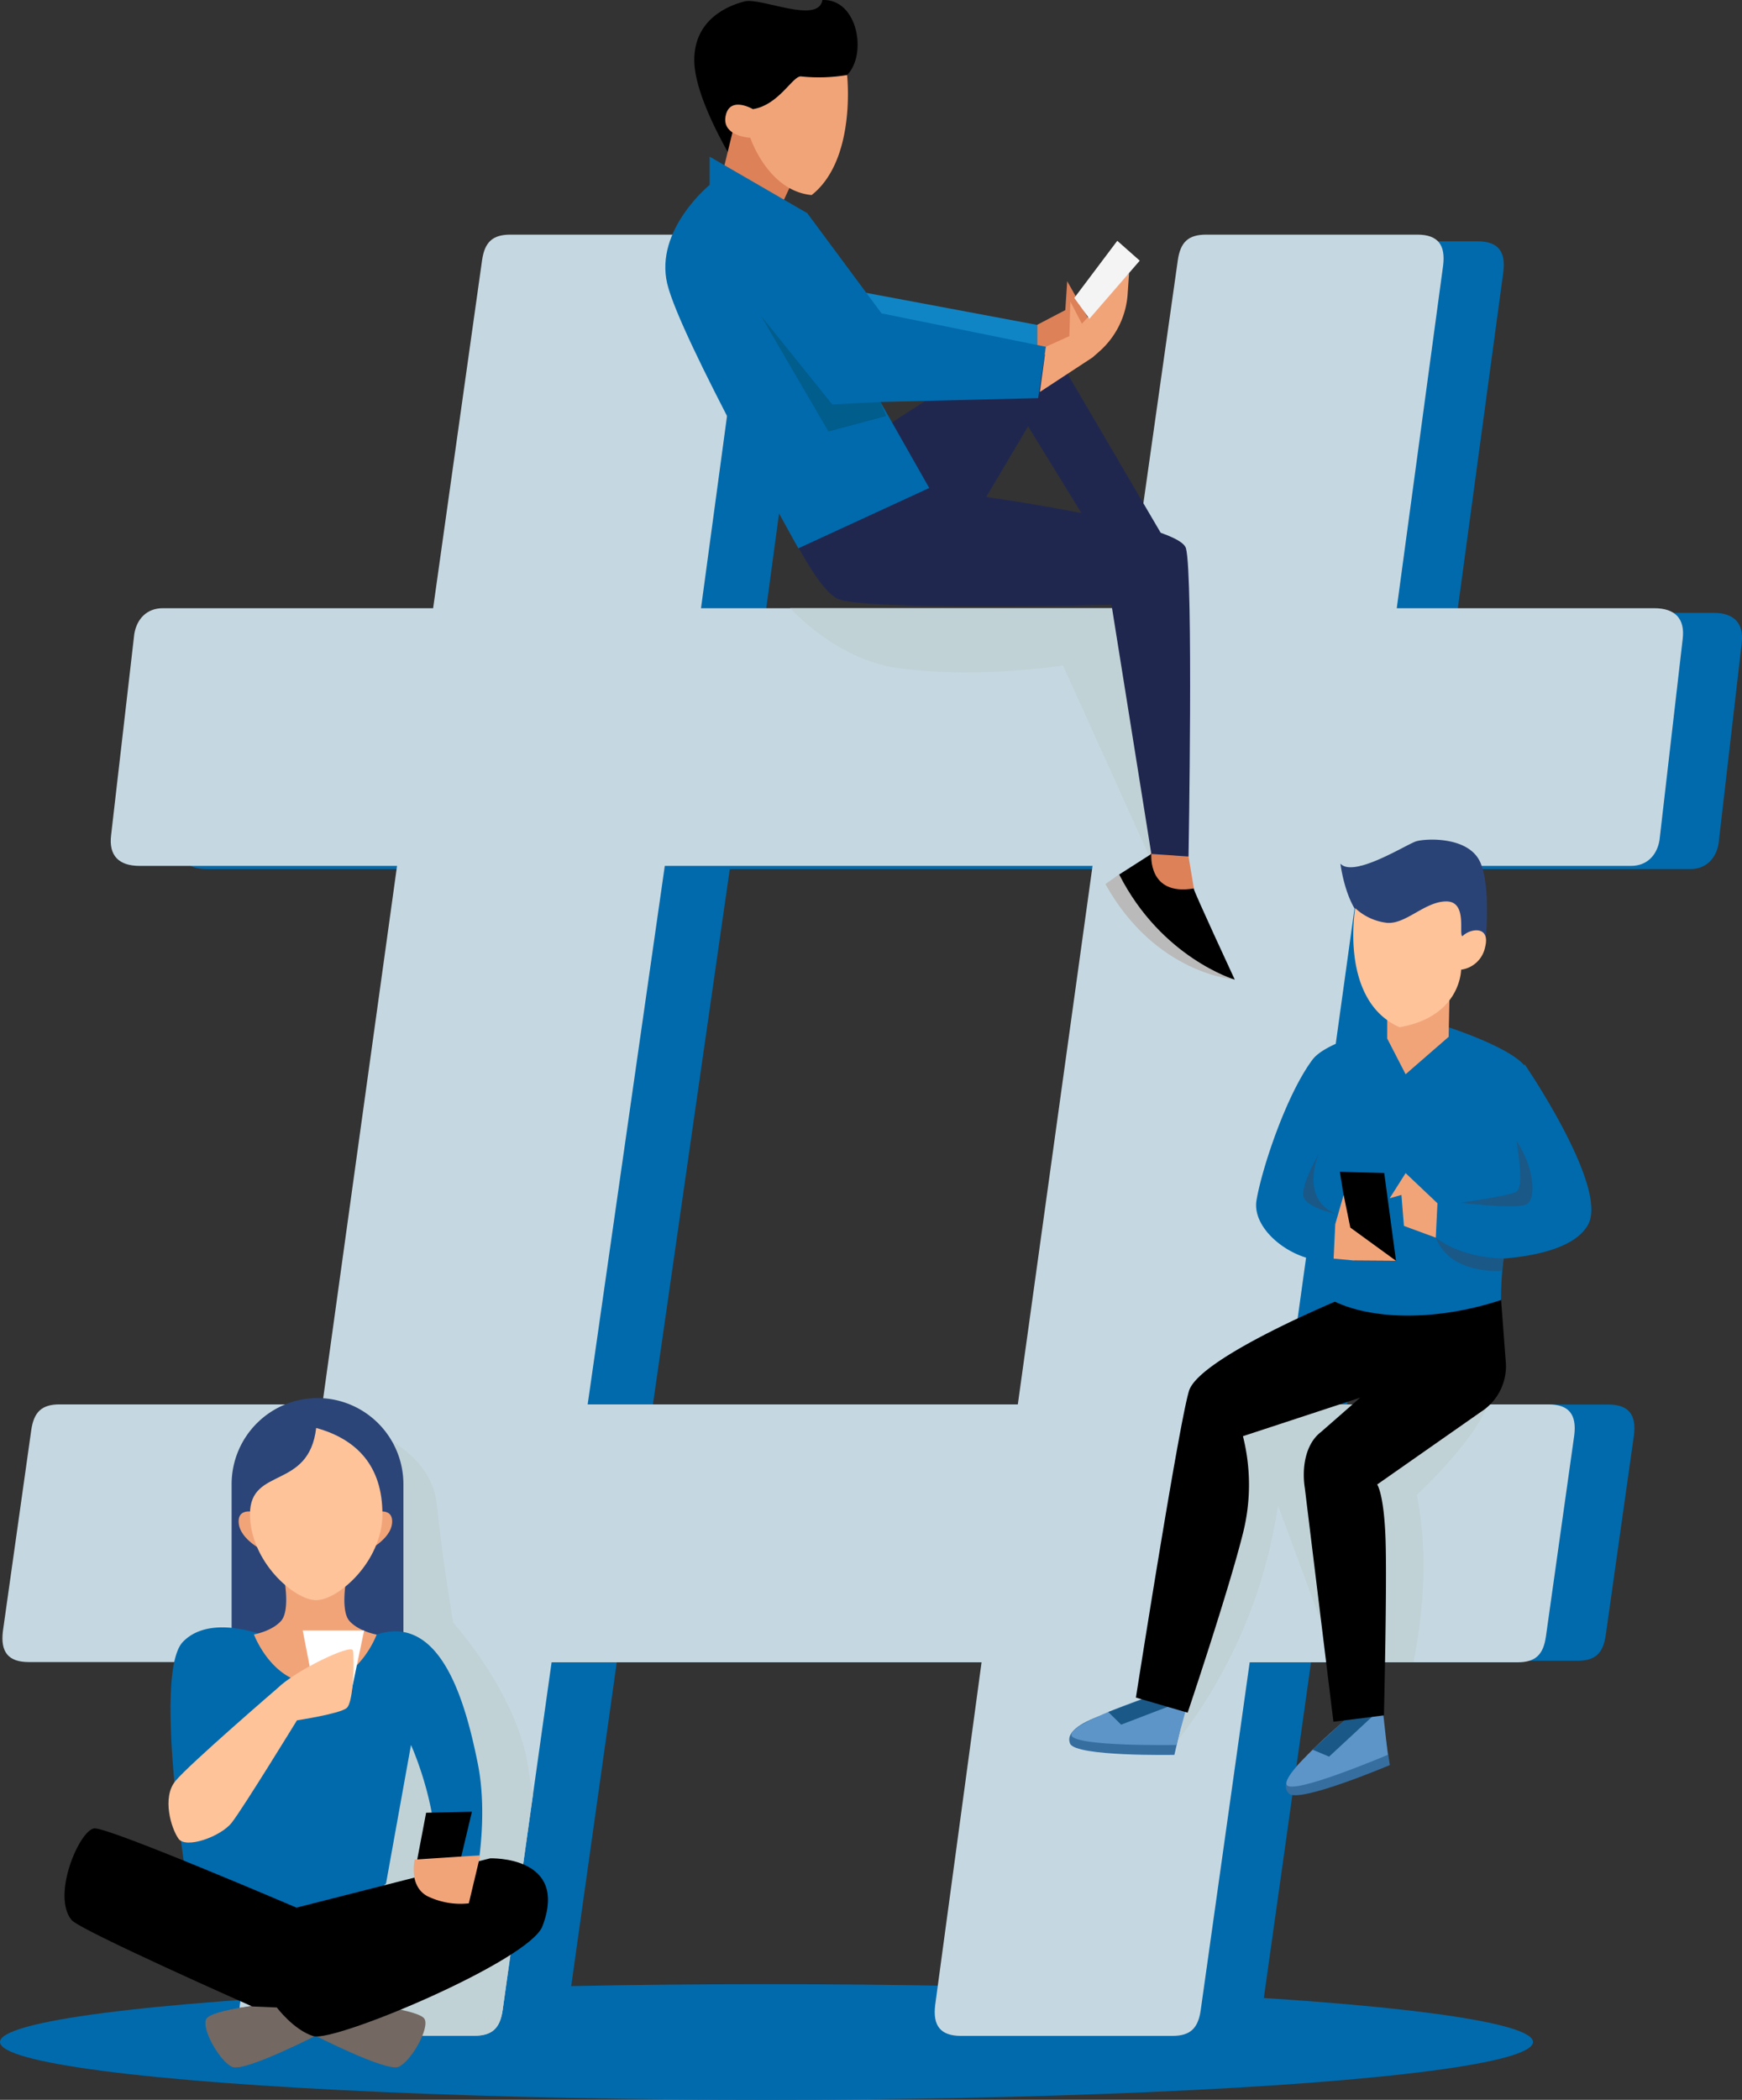
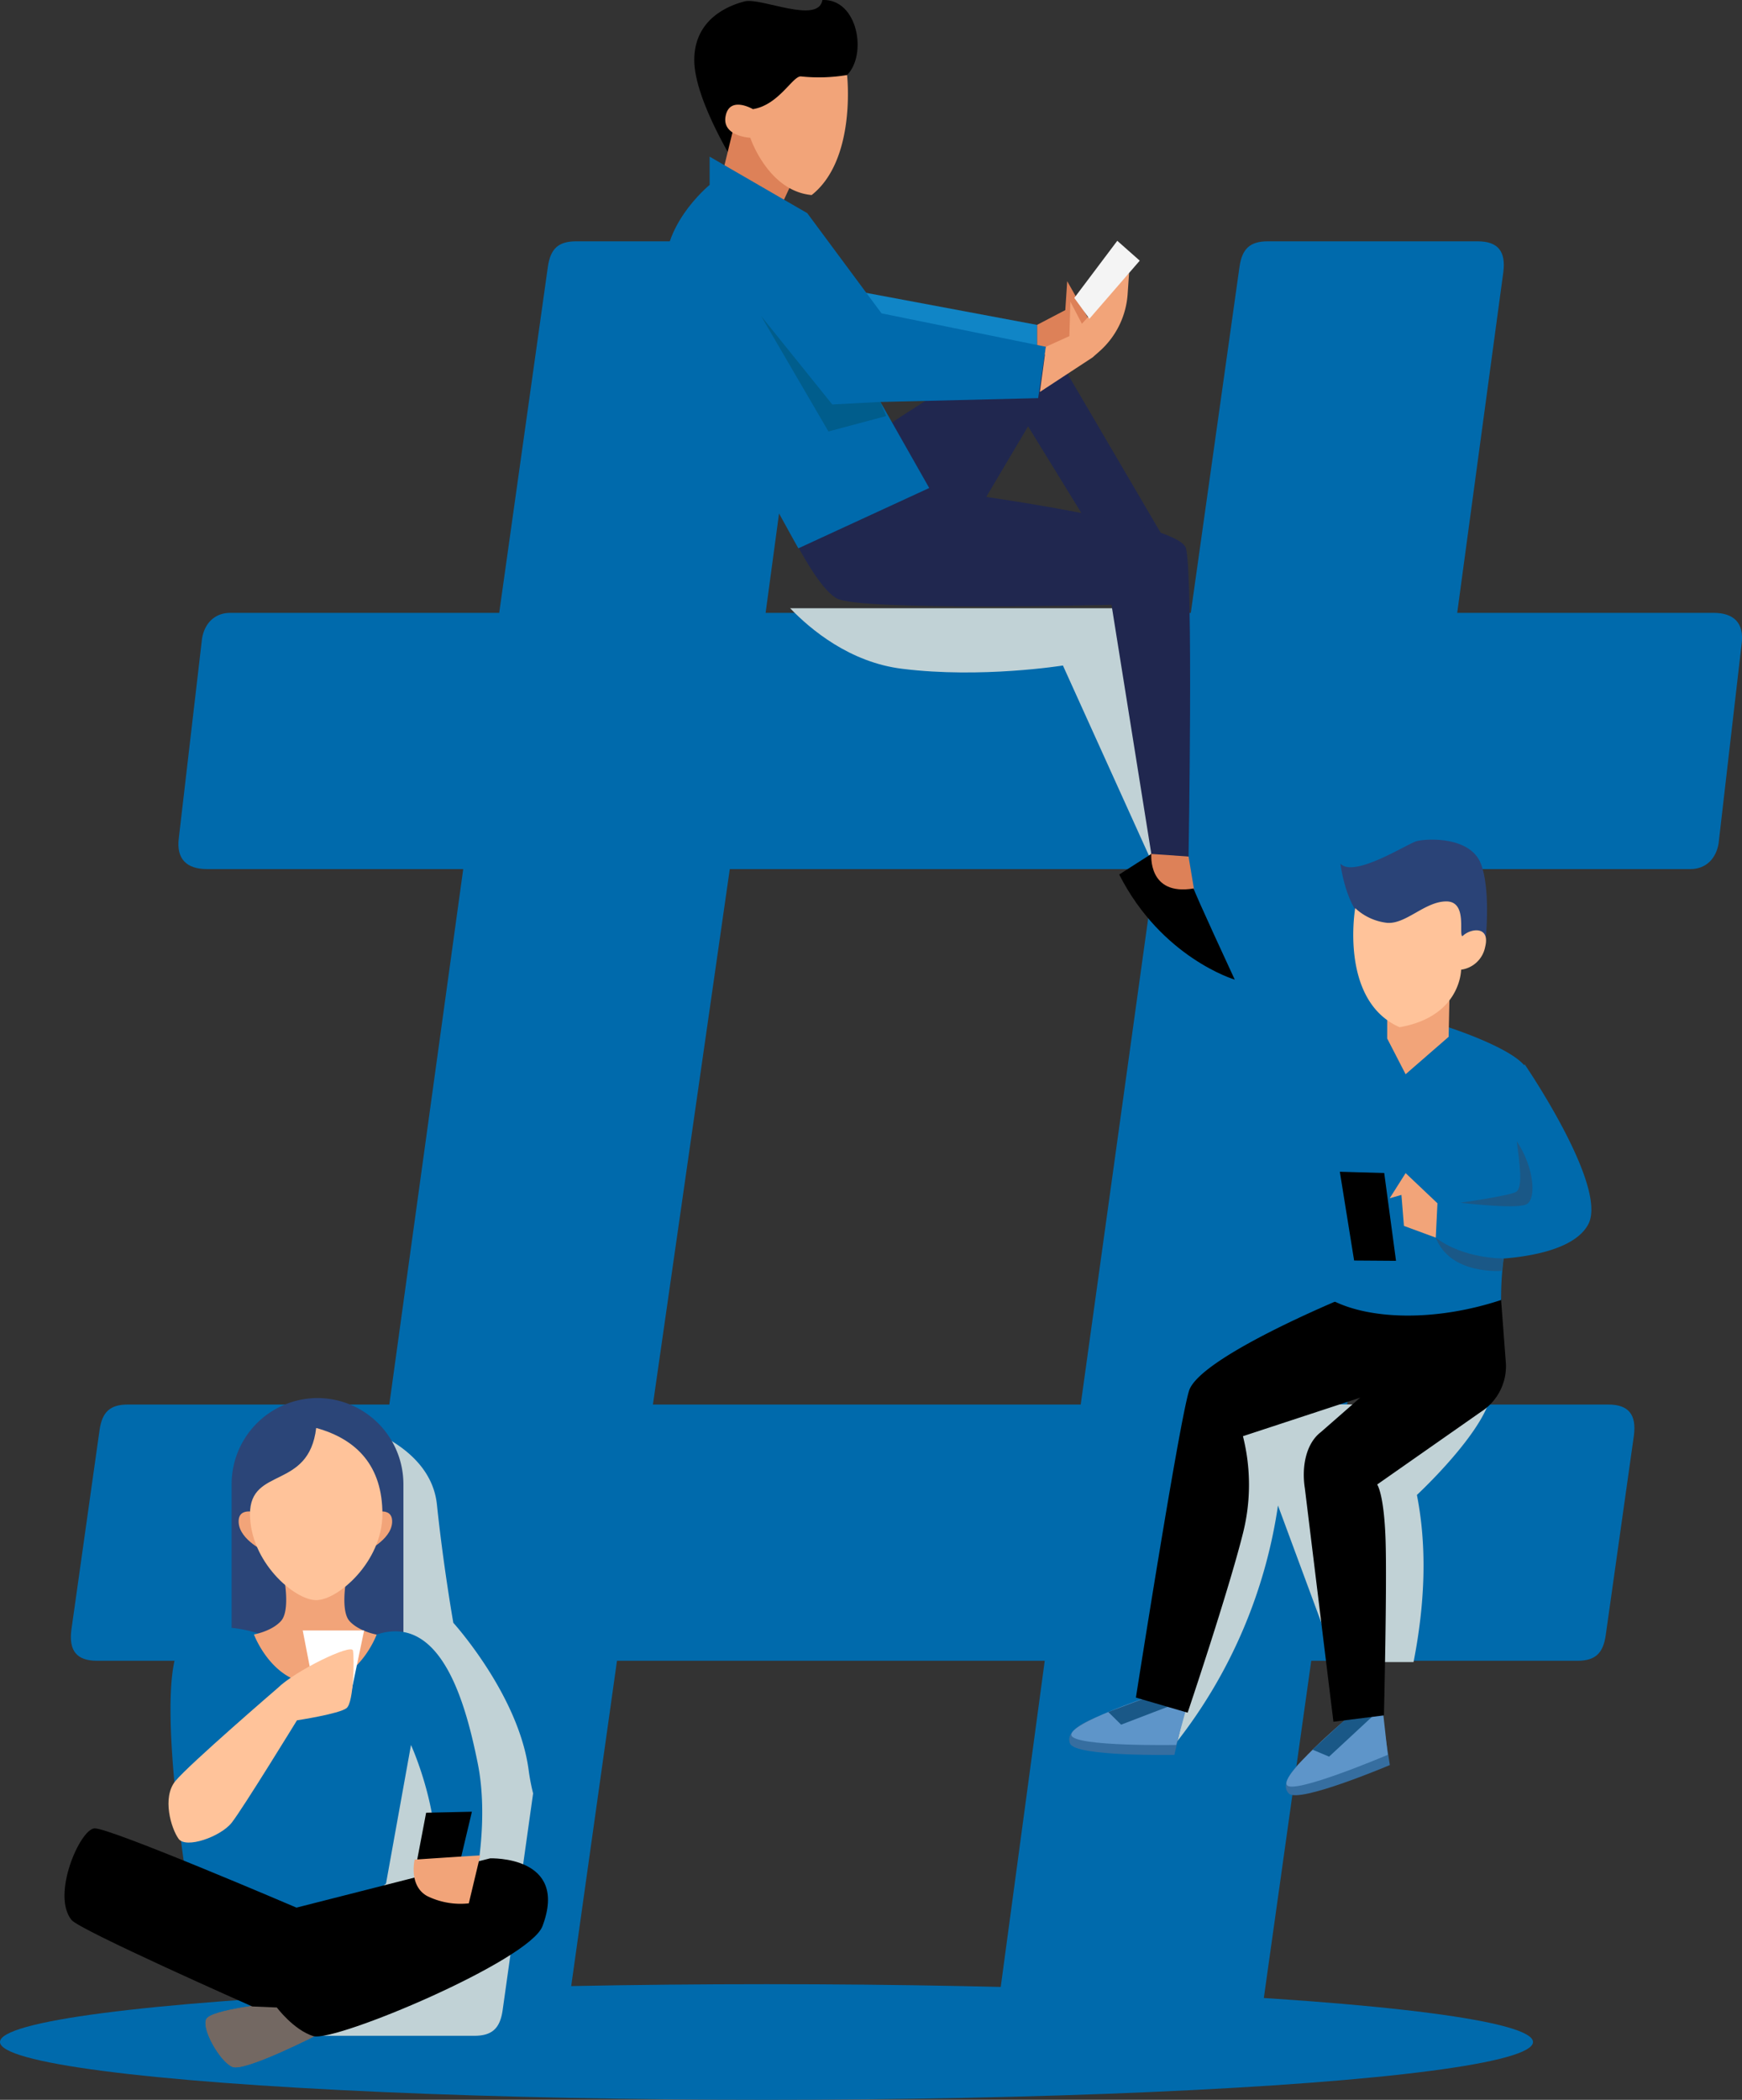
<svg xmlns="http://www.w3.org/2000/svg" viewBox="0 0 353.49 425.99">
  <rect x="0" y="0" width="353.49" height="425.99" fill="#333333" stroke="none" />
  <defs>
    <style>.cls-1{fill:#006aac;}.cls-2{fill:#c5d8e2;}.cls-3{fill:#c1d2d6;}.cls-4{fill:#20274f;}.cls-5{fill:#2b4578;}.cls-6{fill:#f2a479;}.cls-7{fill:#736862;}.cls-8{fill:#ffc39a;}.cls-9{fill:#fff;}.cls-10{fill:#bababa;}.cls-11{fill:#dd8158;}.cls-12{fill:#1085c6;}.cls-13{fill:#f4f4f4;}.cls-14{fill:#005d8c;}.cls-15{fill:#366ea0;}.cls-16{fill:#5e95c9;}.cls-17{fill:#1a5887;}.cls-18{fill:#2a4377;}</style>
  </defs>
  <g id="Layer_2" data-name="Layer 2">
    <g id="OBJECTS">
      <path class="cls-1" d="M273.36,284.94h53c4.16,0,5.72,2.08,5.2,6.24l-5.72,40.54c-.52,3.64-2.08,5.2-5.72,5.2H266.08l-9.87,70.18c-.52,3.63-2.08,5.19-5.72,5.19H207.87c-4.16,0-5.72-2.08-5.2-6.23L212,336.92h-86.8l-9.88,70.18c-.52,3.63-2.08,5.19-5.72,5.19H67.52c-4.16,0-5.72-2.08-5.2-6.23l9.36-69.14h-52c-4.16,0-5.72-2.08-5.2-6.24l5.72-40.54c.52-3.64,2.08-5.2,5.72-5.2H79L94,176.31h-52c-4.16,0-6.24-2.08-5.72-6.24L41,129.52c.52-3.11,2.6-5.19,5.72-5.19h54.58l9.87-70.18c.52-3.64,2.08-5.19,5.72-5.19h42.62c4.16,0,5.72,2.08,5.2,6.23l-9.35,69.14h86.28l9.88-70.18c.52-3.64,2.08-5.19,5.72-5.19h42.62c4.16,0,5.72,2.08,5.2,6.23l-9.36,69.14h52c4.16,0,6.24,2.08,5.72,6.23l-4.68,40.55c-.52,3.12-2.6,5.2-5.72,5.2H288.43ZM148.09,176.31l-15.6,108.63H219.3l15.08-108.63Z" />
      <ellipse class="cls-1" cx="155.54" cy="414.26" rx="155.54" ry="11.73" />
-       <path class="cls-2" d="M260.9,284.91h53.32c4.18,0,5.75,2.09,5.23,6.27L313.7,332c-.52,3.66-2.09,5.23-5.75,5.23H253.59l-9.94,70.57c-.52,3.66-2.09,5.22-5.74,5.22H195c-4.18,0-5.75-2.09-5.23-6.27l9.41-69.52H111.93L102,407.75c-.52,3.66-2.09,5.22-5.75,5.22H53.91c-4.18,0-5.75-2.09-5.23-6.27l9.41-69.52H5.82c-4.18,0-5.75-2.09-5.23-6.27l5.75-40.77c.53-3.66,2.09-5.23,5.75-5.23H65.41L80.57,175.66H28.3c-4.19,0-6.28-2.09-5.75-6.27l4.7-40.77c.52-3.14,2.62-5.23,5.75-5.23H87.89l9.93-70.57c.52-3.66,2.09-5.22,5.75-5.22h42.86c4.18,0,5.75,2.09,5.23,6.27l-9.41,69.52H229L239,52.82c.52-3.66,2.09-5.22,5.75-5.22h42.86c4.18,0,5.75,2.09,5.23,6.27l-9.41,69.52h52.27c4.18,0,6.27,2.09,5.75,6.27l-4.7,40.78c-.52,3.13-2.62,5.22-5.75,5.22H276.06Zm-126-109.25L119.25,284.91h87.29L221.7,175.66Z" />
      <path class="cls-3" d="M160.33,123.39c4.13,4.29,12.11,11,22.77,12.29,16,2,32.59-.67,32.59-.67l18.69,41.3-.73-59.26-3.76.14-.87,6.2Z" />
      <path class="cls-3" d="M260.9,284.91l.16-1.1-12.9,3.87-9.48,65.85a101.77,101.77,0,0,0,20.65-48.11l11.75,31.76h15.76c2.42-12.34,2.7-23.66.68-33.9,0,0,11.4-10.56,14.46-18.37Z" />
      <path class="cls-3" d="M107.28,359.14c-2-15.29-15.29-29.92-15.29-29.92s-2-11.31-3.33-24-18-16.62-18-16.62L61.82,413H96.25c3.66,0,5.23-1.56,5.75-5.22l6.18-43.95A42.81,42.81,0,0,1,107.28,359.14Z" />
      <path class="cls-4" d="M178.4,87.53c.52-.78,28.91-18.49,28.91-18.49l5.48.26,24.74,42.2-16.41-4.69-12.5-20.32-12.51,21.1-13-.26Z" />
      <path class="cls-5" d="M64.42,350.81h0A17.48,17.48,0,0,1,47,333.38V301.05a17.48,17.48,0,0,1,17.43-17.43h0a17.48,17.48,0,0,1,17.43,17.43v32.33A17.48,17.48,0,0,1,64.42,350.81Z" />
      <path class="cls-1" d="M96.92,357.6c-2.32-11.41-7.18-30.42-20.49-26a32.94,32.94,0,0,1-20.5,1.06s-12.68-5.92-18.81.42.85,49,.85,49L60.16,396.7l18.17-14.58L83.4,354s6.76,14.79,4.65,27.47c-.42.85,8.45,0,8.45,0S99.25,369,96.92,357.6Z" />
      <path class="cls-6" d="M76.43,331.61s-3.59-.63-5.5-2.74-.63-8.67-.63-8.67A60.79,60.79,0,0,1,64,321a60.79,60.79,0,0,1-6.34-.83s1.27,6.55-.63,8.67-5.5,2.74-5.5,2.74,3.7,10,12.47,10S76.43,331.61,76.43,331.61Z" />
      <path class="cls-7" d="M55.19,406.42s-12.25,1.26-13.31,3.17,2.75,8.66,5.28,9.72,17.75-6.77,17.75-6.77Z" />
      <path class="cls-7" d="M55.19,406.42s-12.25,1.26-13.31,3.17,2.75,8.66,5.28,9.72,17.75-6.77,17.75-6.77Z" />
-       <path class="cls-7" d="M72.83,406.42s12.26,1.26,13.32,3.17-2.75,8.66-5.29,9.72-17.75-6.77-17.75-6.77Z" />
+       <path class="cls-7" d="M72.83,406.42Z" />
      <path class="cls-6" d="M54,314.87s-5.37-2.39-5.57-6,4.38-1.79,4.38-1.79Z" />
      <path class="cls-6" d="M74,314.87s5.37-2.39,5.57-6-4.38-1.79-4.38-1.79Z" />
      <path class="cls-8" d="M77.6,307.15c0,9.65-9,17.47-13.44,17.47s-13.43-7.82-13.43-17.47,11.94-4.82,13.43-17.46C72.52,292,77.6,297.51,77.6,307.15Z" />
      <path class="cls-9" d="M73.89,330.77H61.43l2.74,14.16h6.76Z" />
      <path class="cls-8" d="M56.35,342.45s-18,15.5-20.76,18.87-.85,9.65.65,11.72,8.53-.43,10.77-3.26S60.26,349,60.26,349s8.57-1.3,10.06-2.47,1.59-10.24,1.3-11.69S59.94,338.92,56.35,342.45Z" />
      <path d="M19.16,370.92c-2.95.21-8.77,13.52-4.64,18.59,1.68,2.07,36.66,17.54,36.66,17.54l5,.21s3.38,4.54,7.4,5.81c4.44,1.27,43.82-15.31,46.49-22.29C115.52,376.41,99.46,377,99.46,377L60.16,387S22.12,370.71,19.16,370.92Z" />
      <polygon points="95.76 367.54 92.8 380 84.14 380 86.47 367.75 95.76 367.54" />
      <path class="cls-6" d="M97.45,376.41c-.63,0-13.31.85-13.31.85s-1.27,5.28,2.54,7.39a15.36,15.36,0,0,0,8.45,1.48Z" />
-       <path class="cls-10" d="M224.31,179.36l2.8-2,23.45,21.36S234.54,197.73,224.31,179.36Z" />
      <polygon class="cls-11" points="241.18 173.76 242.87 183.86 235.25 183.86 231.74 178.97 234.08 171.35 241.18 173.76" />
      <polygon class="cls-11" points="210.44 65.91 216.17 62.91 216.56 57.05 222.16 66.95 210.44 72.68 210.44 65.91" />
      <path d="M227.11,177.41l6.52-4.17s-.79,8.6,8.59,7c0,.53,8.34,18.5,8.34,18.5S235.71,194.34,227.11,177.41Z" />
      <path class="cls-4" d="M183.09,94,158.6,104.2s6.51,14.59,11.2,17.2,55.75,1.3,55.75,1.3l8.08,50.54,7.55.52s1-56.79-.52-62.52-51.84-12-51.84-12Z" />
      <polygon class="cls-12" points="172.93 58.88 210.44 65.91 210.44 72.68 177.88 67.99 172.93 58.88" />
      <path d="M149.74,34.31s-8.86-13.83-8.86-22.13S147.8,1.11,151.12.28,166.06,5,166.89,0c7.19-.27,9.13,11.07,5,15.22C167.44,19.37,149.74,34.31,149.74,34.31Z" />
      <polygon class="cls-11" points="146.14 37.08 149.18 24.63 162.74 32.65 157.21 44.55 146.14 37.08" />
      <path class="cls-1" d="M163.81,43.24,144,31.78v5.73s-11.2,9.12-8.6,20.06S162,111.24,162,111.24L188.56,99l-9.9-17.45,32-.78,1.56-10.42-33.34-6.78Z" />
      <path class="cls-6" d="M212.26,70.34,217,68.19l.2-7,2.34,4.49,9.58-10.36-.3,4.37a17.06,17.06,0,0,1-5.72,11.59l-1.41,1.24-10.68,7Z" />
      <polygon class="cls-13" points="226.72 48.85 218 60.44 221.06 64.67 231.28 52.88 226.72 48.85" />
      <path class="cls-6" d="M152.78,22.14s-4.7-2.77-5.53,1.38,5,4.43,5,4.43,3.59,10.79,12.45,11.62c9.13-7.2,7.19-24.35,7.19-24.35a34.73,34.73,0,0,1-9.41.28C160.8,15.5,158,21.31,152.78,22.14Z" />
      <polygon class="cls-14" points="178.66 81.54 168.89 82.06 154.43 64.09 168.11 87.53 179.83 84.41 178.66 81.54" />
      <path class="cls-15" d="M280.68,349.5l-7.73,1s-15.21,9.42-11.42,13.35c2,2.07,20.5-5.77,20.5-5.77Z" />
      <path class="cls-16" d="M280.71,347.91l-7.73,1s-13.13,11.16-11.86,13.21S281.61,356,281.61,356Z" />
      <polygon class="cls-17" points="273.12 348.72 266.33 354.95 269.7 356.37 278.57 348.14 273.12 348.72" />
      <path class="cls-15" d="M240.24,347.59l-7.53-2s-17.63,3.08-15.57,8.13c1.08,2.68,21.17,2.29,21.17,2.29Z" />
      <path class="cls-16" d="M240.86,346.13l-7.54-2S217,349.62,217.4,352s21.28,2,21.28,2Z" />
      <polygon class="cls-17" points="233.52 344.06 224.89 347.31 227.5 349.88 238.8 345.55 233.52 344.06" />
      <path class="cls-18" d="M272,175.2s1.53,12.69,8,12.69a72.15,72.15,0,0,0,14-1.76l.27,7.33,7.06-1.36s1.36-11.13-.81-16.83-11.2-5.16-13.1-4.61S274.69,178.19,272,175.2Z" />
      <path d="M272.54,263.37s-29.19,12-31.27,18.81-10.77,62.21-10.77,62.21L241,347.45s8.24-24.46,11.22-36.38a40.18,40.18,0,0,0,0-19.71l23.8-7.82-8,7c-3,2.3-3.92,7-3.24,11.36l5.8,47.39L280.83,348s.64-26.34.33-35.65-1.7-11.19-1.7-11.19l21-14.7a11,11,0,0,0,5.13-9.69l-1-13.26Z" />
      <path class="cls-1" d="M309.37,215.89l-.06.24c-3.16-3.79-15.35-7.72-15.35-7.72H281.72S269.27,211,266.31,215c-5.21,7-10.17,21.72-11.33,28.45-1.14,6.57,8.84,13.48,15.64,12.12.11,5.89-.08,8.33-.08,8.33,7.56,3.79,20.7,4.24,34.07-.17a61.22,61.22,0,0,1,.51-8.41c5.85-.47,14.54-2,17.17-6.94C326.37,240.71,309.37,215.89,309.37,215.89Z" />
      <polygon class="cls-6" points="281.5 202.35 281.49 210.68 285.23 217.93 293.96 210.34 294.24 196.56 281.5 202.35" />
      <path class="cls-8" d="M275,184.23s-3.26,18.73,9,24.16c12.49-2.17,12.49-11.67,12.49-11.67a5.75,5.75,0,0,0,4.88-4.62c1.09-4.34-3-3.8-4.61-2.17-.82-.27,1.08-7.06-3.26-7.06s-8.15,4.62-12,4.35A11.31,11.31,0,0,1,275,184.23Z" />
      <polygon points="280.89 237.97 271.88 237.71 274.78 255.72 283.28 255.78 280.89 237.97" />
-       <polygon class="cls-6" points="270.95 248.36 272.65 242.41 274.01 249.04 283.28 255.78 274.78 255.72 270.62 255.33 270.95 248.36" />
      <polygon class="cls-6" points="291.69 244.11 285.23 237.99 282 243.09 284.38 242.41 284.89 248.7 291.35 251.08 291.69 244.11" />
      <path class="cls-17" d="M305.12,255.3s-8.1.14-13.77-4.22c2.95,7.65,13.38,6.73,13.38,6.73Z" />
      <path class="cls-17" d="M296.34,244s11.22,1.36,13.37.34,1.59-7.6-1.93-12.81c.57,4.42,1.36,9.52-.22,10.31S296.34,244,296.34,244Z" />
-       <path class="cls-17" d="M271.29,246.32s-6.23-1.3-6.79-3.57,3.05-8.61,3.05-8.61S263.59,243.43,271.29,246.32Z" />
    </g>
  </g>
</svg>